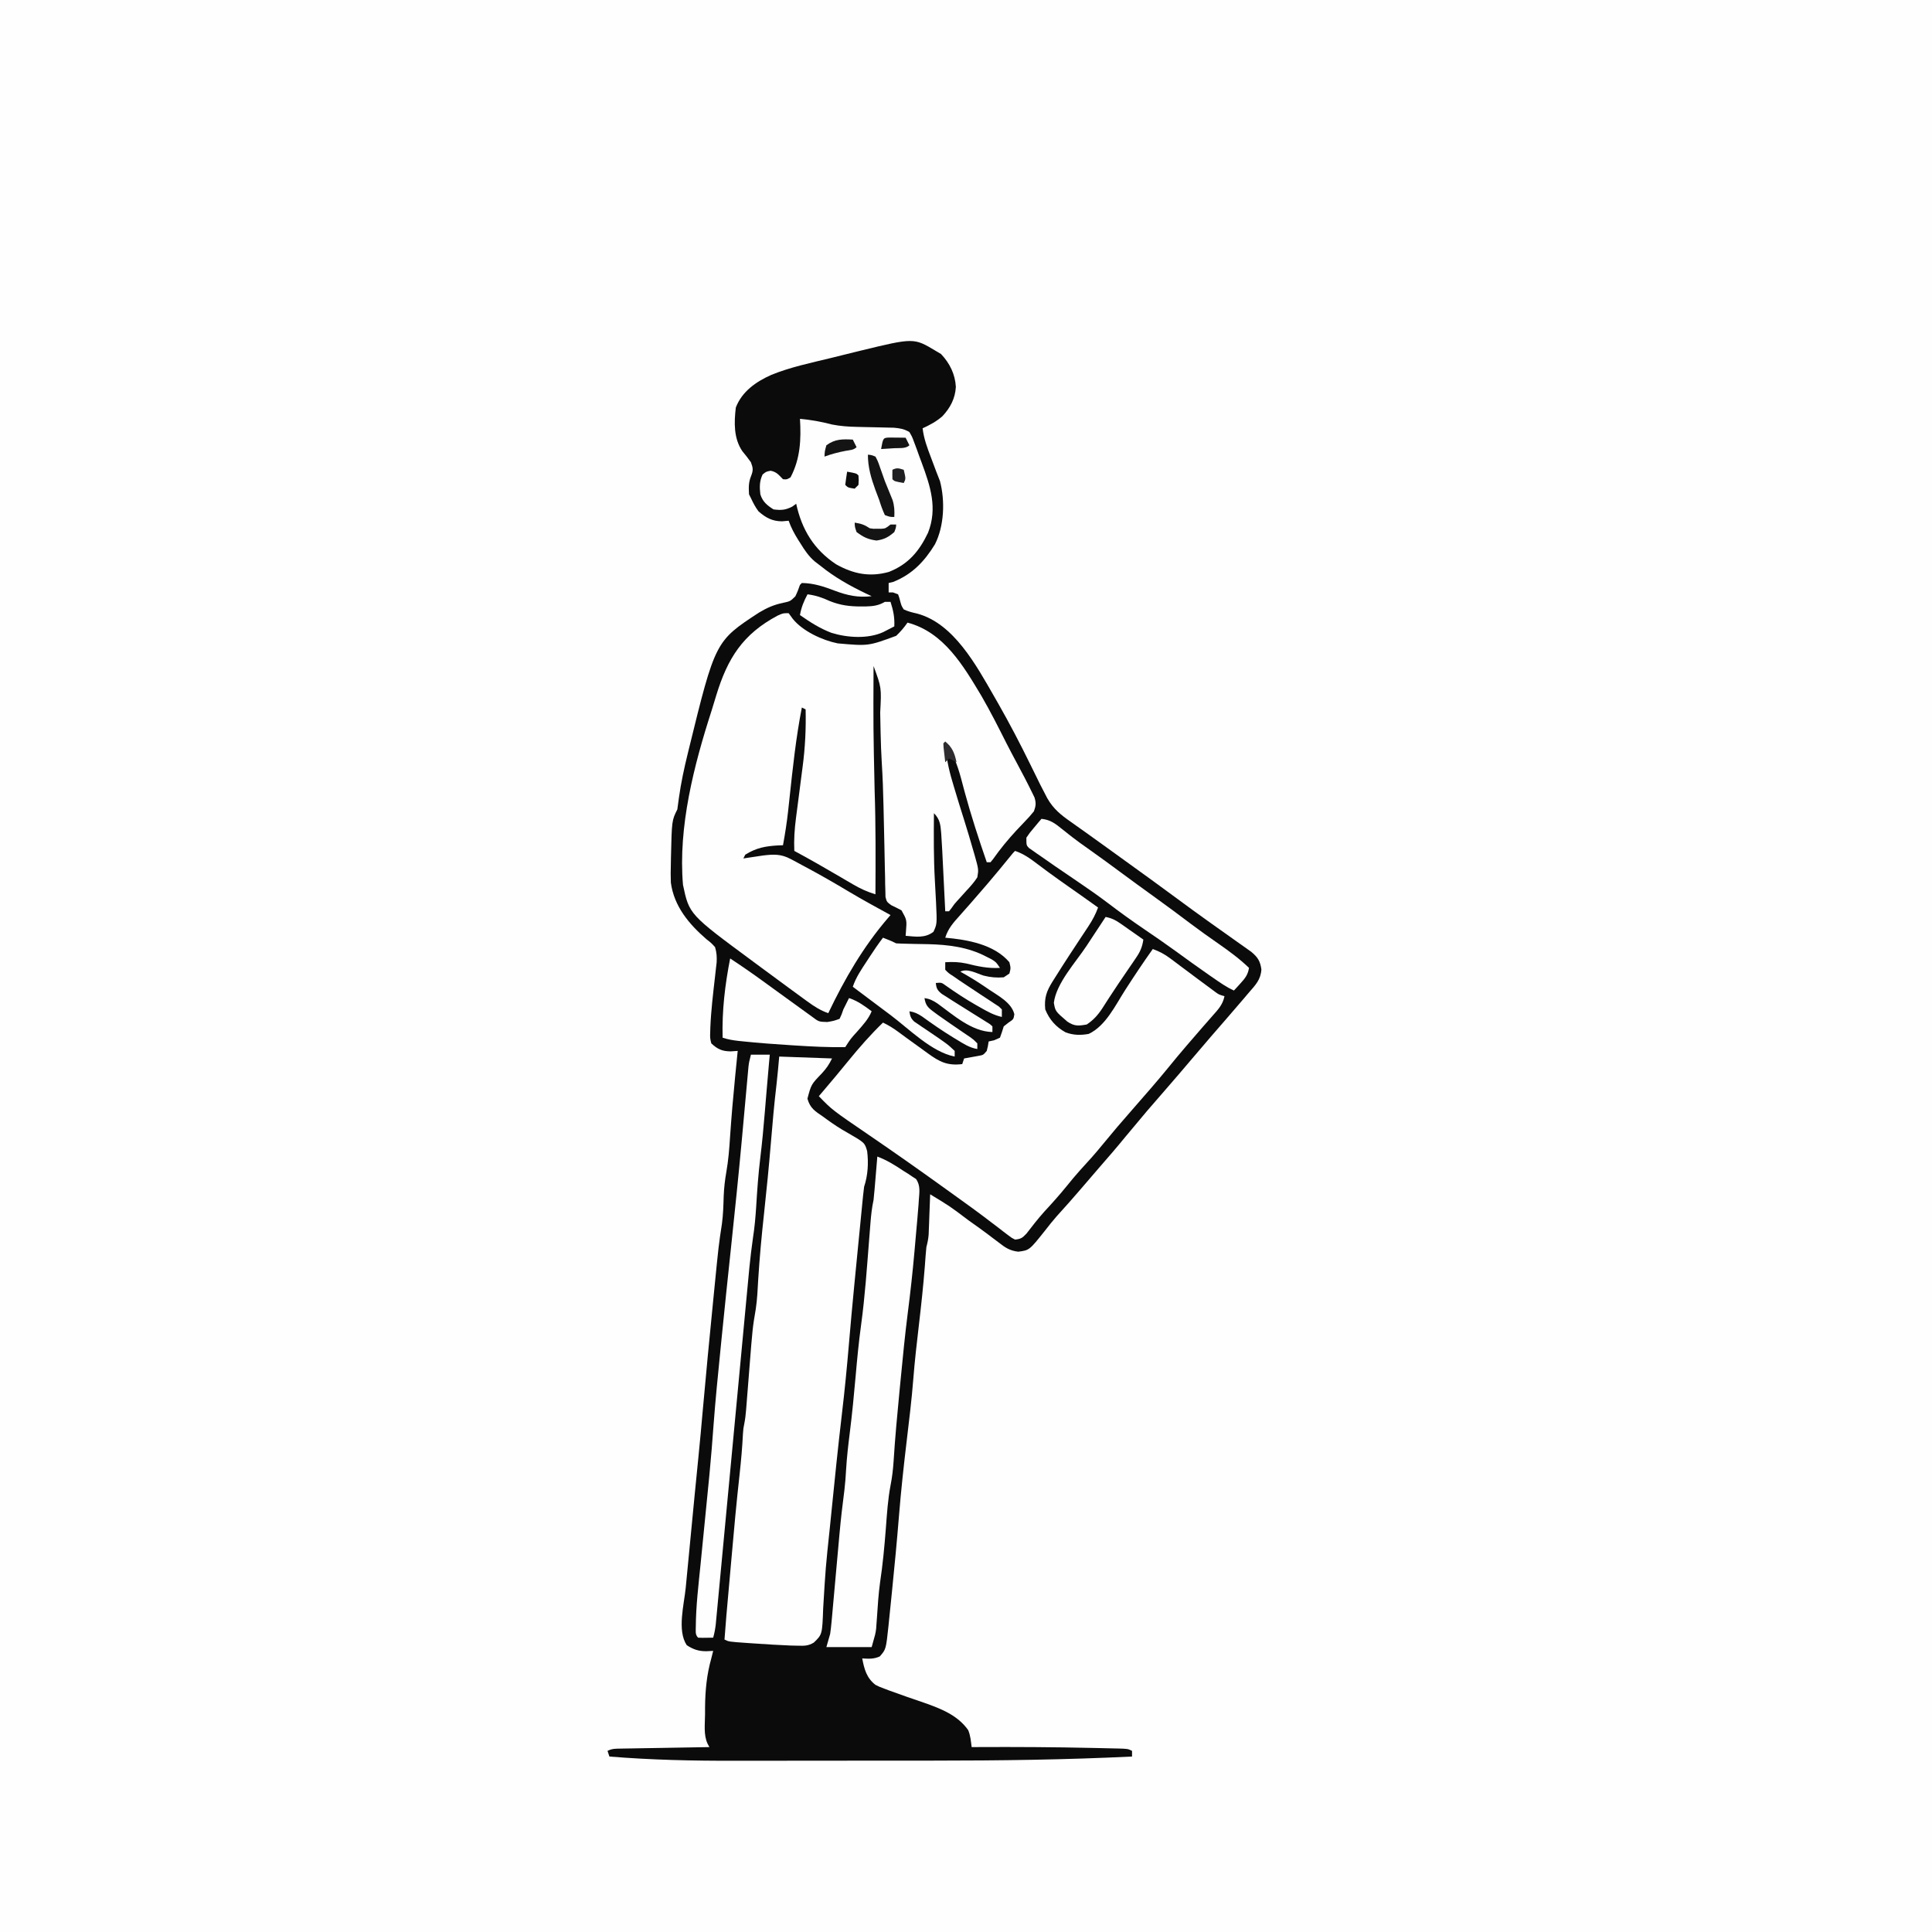
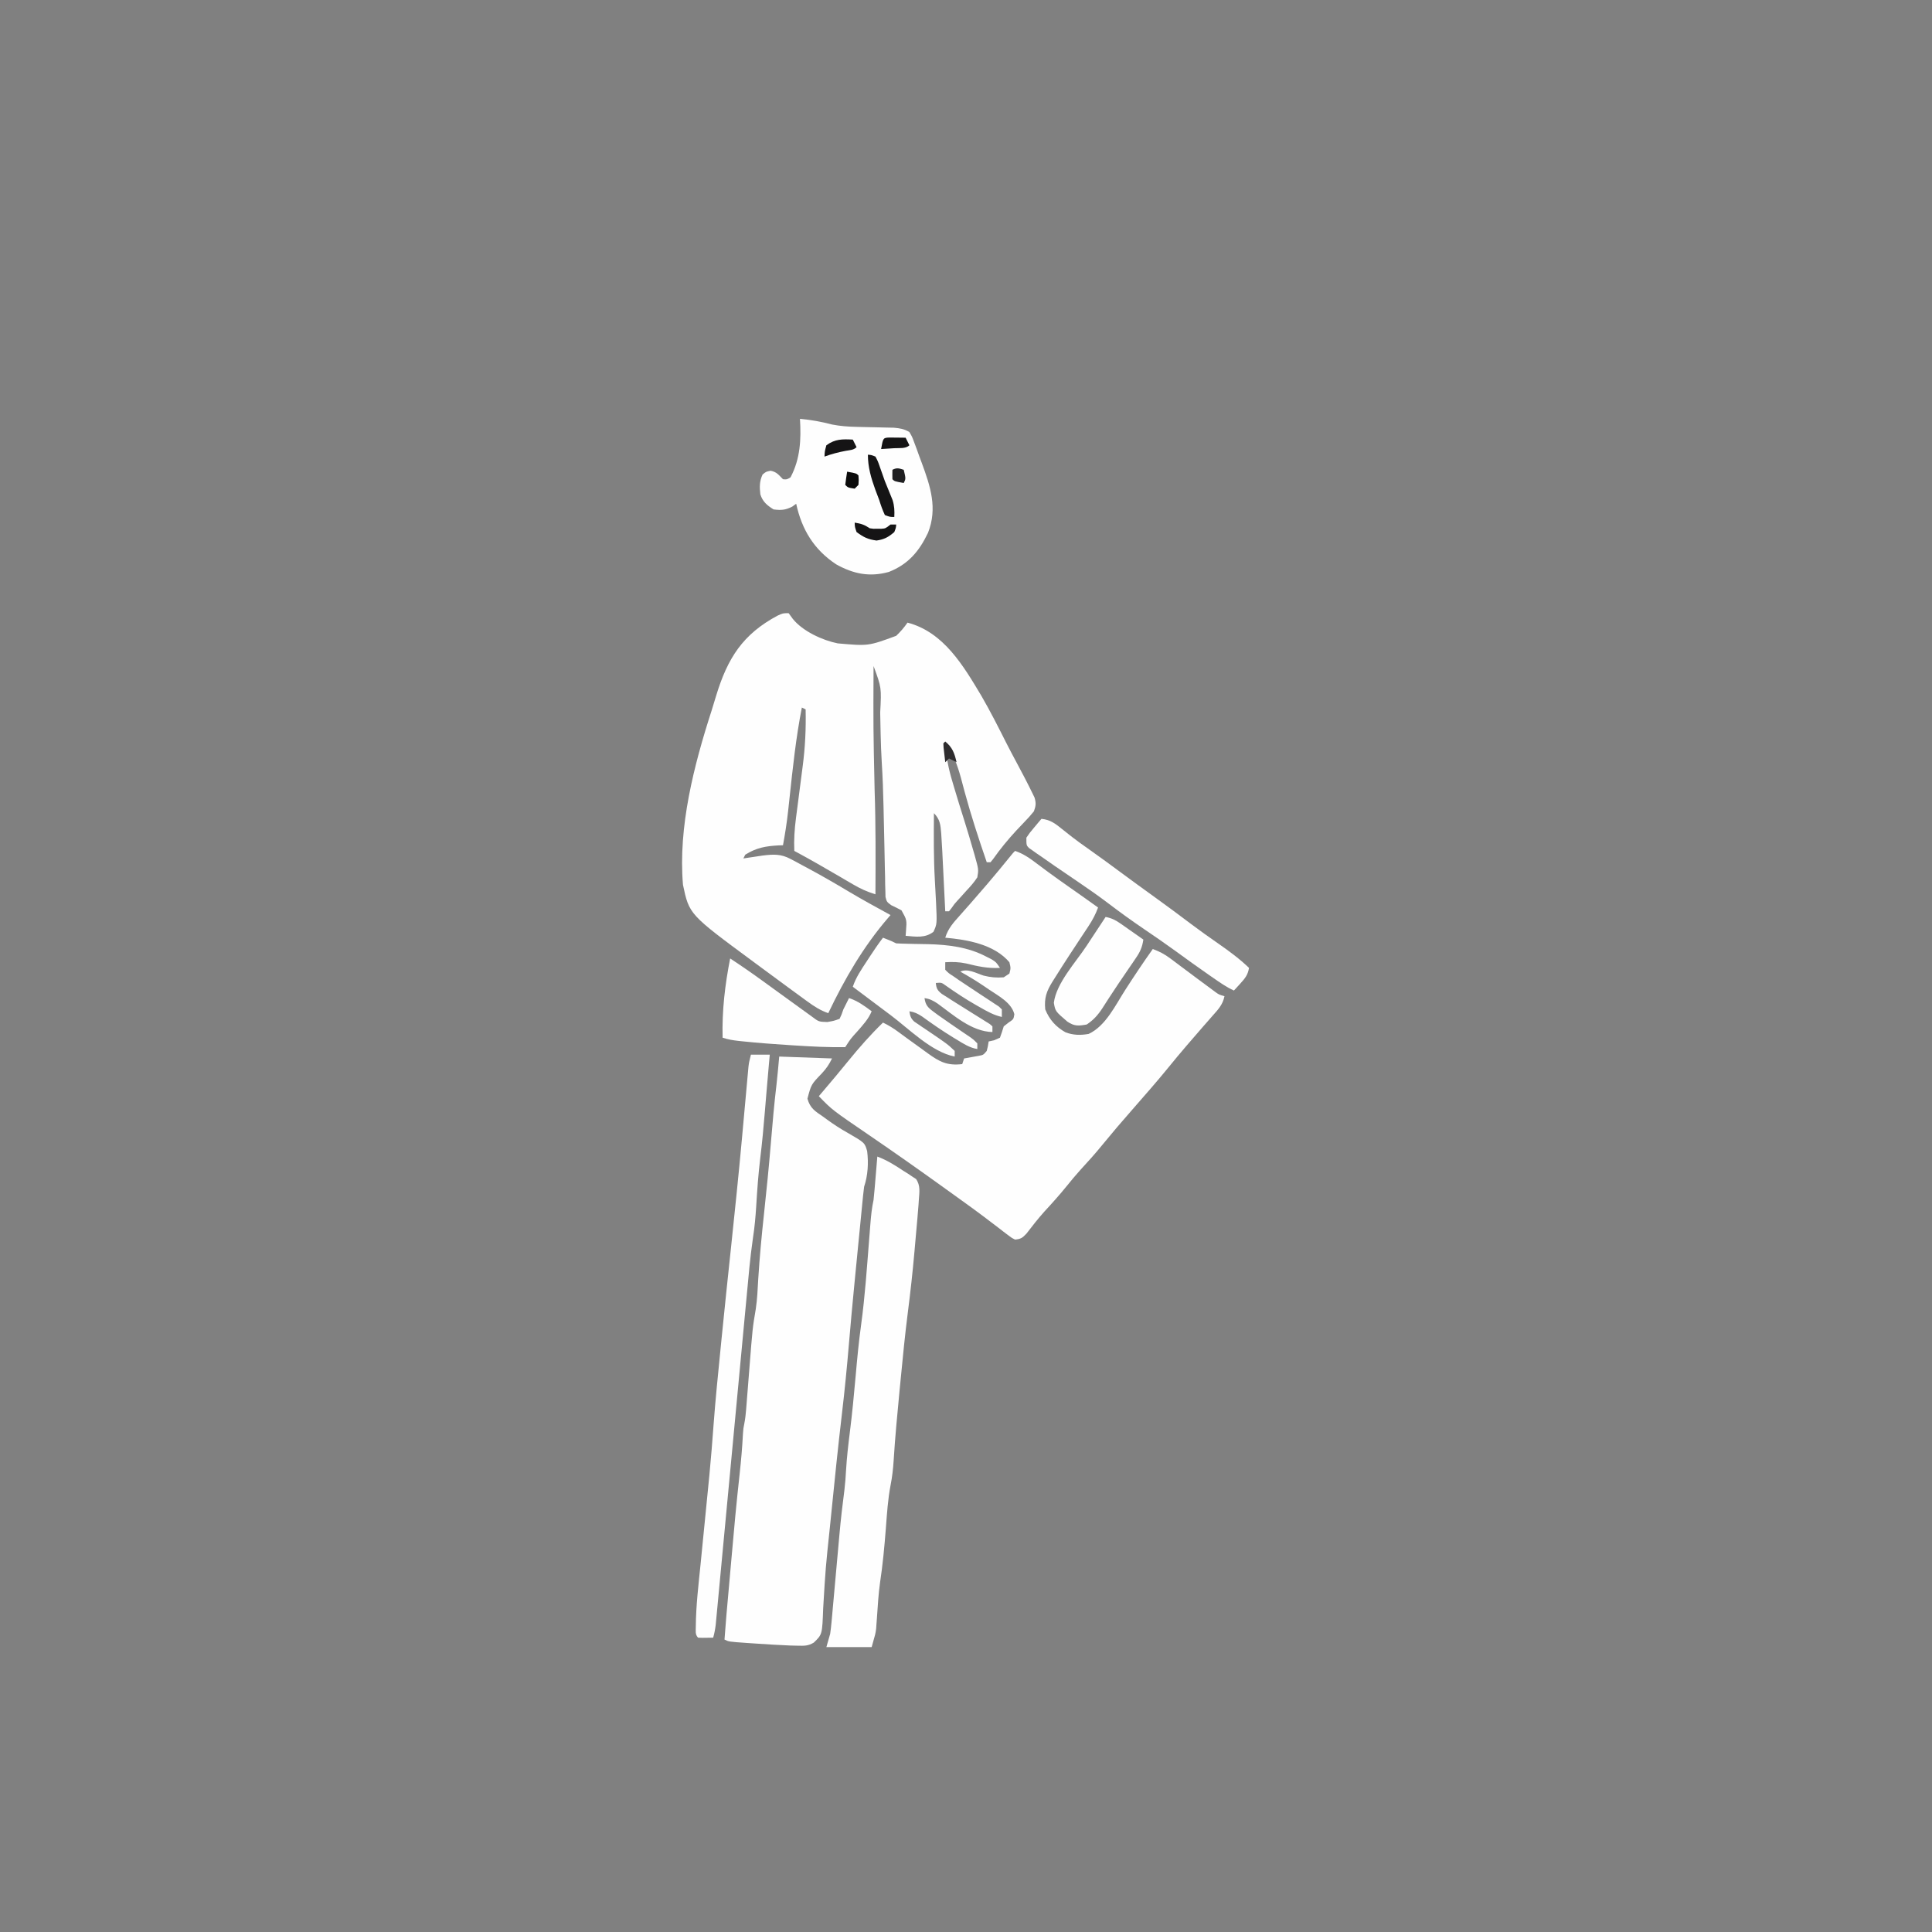
<svg xmlns="http://www.w3.org/2000/svg" version="1.1" width="1024" height="1024">
  <rect width="100%" height="100%" fill="#808080" stroke="none" />
-   <path d="M0 0 C337.92 0 675.84 0 1024 0 C1024 337.92 1024 675.84 1024 1024 C686.08 1024 348.16 1024 0 1024 C0 686.08 0 348.16 0 0 Z " fill="#FEFEFE" transform="translate(0,0)" />
-   <path d="M0 0 C1.361 0.804 1.361 0.804 2.75 1.625 C7.368 6.499 10.256 12.308 10.625 19.062 C10.278 25.193 7.694 30.103 3.543 34.566 C0.367 37.374 -3.158 39.262 -7 41 C-6.347 46.514 -4.528 51.351 -2.562 56.5 C-1.638 58.952 -0.716 61.404 0.197 63.86 C0.838 65.57 1.512 67.267 2.195 68.961 C4.969 79.436 4.457 92.839 -0.461 102.496 C-6.055 111.596 -12.5 118.422 -22.625 122.438 C-23.409 122.623 -24.192 122.809 -25 123 C-25 124.65 -25 126.3 -25 128 C-24.237 128 -23.474 128 -22.688 128 C-21.801 128.33 -20.914 128.66 -20 129 C-19.352 130.742 -19.352 130.742 -18.812 132.875 C-18.199 135.099 -18.199 135.099 -17 137 C-14.62 138.14 -12.314 138.654 -9.746 139.254 C9.594 144.508 21.496 166.756 30.839 182.971 C31.222 183.641 31.605 184.31 32 185 C32.408 185.712 32.815 186.424 33.235 187.158 C39.181 197.602 44.715 208.208 50 219 C51.391 221.836 52.787 224.669 54.188 227.5 C54.496 228.134 54.805 228.769 55.124 229.422 C56.052 231.299 57.015 233.152 58 235 C58.345 235.664 58.689 236.327 59.045 237.011 C62.262 242.715 66.355 245.994 71.688 249.688 C72.524 250.285 73.361 250.882 74.222 251.498 C75.958 252.736 77.698 253.969 79.442 255.196 C82.598 257.422 85.724 259.687 88.849 261.956 C92.558 264.648 96.28 267.323 100 270 C109.285 276.682 118.549 283.389 127.75 290.188 C133.16 294.185 138.582 298.162 144.062 302.062 C144.603 302.448 145.143 302.833 145.699 303.23 C148.229 305.032 150.761 306.831 153.298 308.624 C155.765 310.368 158.227 312.121 160.688 313.875 C161.467 314.423 162.246 314.971 163.049 315.535 C163.779 316.057 164.509 316.579 165.262 317.117 C166.236 317.807 166.236 317.807 167.229 318.511 C170.628 321.369 171.897 323.311 172.562 327.75 C172.296 333.138 169.447 336.074 166 340 C165.127 341.029 164.256 342.059 163.387 343.09 C160.286 346.751 157.146 350.377 154 354 C153.459 354.624 152.917 355.248 152.359 355.891 C151.818 356.515 151.277 357.138 150.719 357.781 C149.907 358.717 149.907 358.717 149.078 359.672 C147.981 360.936 146.884 362.2 145.787 363.463 C142.328 367.451 138.901 371.463 135.5 375.5 C131.558 380.178 127.574 384.819 123.562 389.438 C111.911 402.809 111.911 402.809 100.562 416.438 C95.946 422.12 91.148 427.636 86.34 433.156 C83.119 436.855 79.933 440.582 76.75 444.312 C72.611 449.162 68.38 453.912 64.086 458.625 C61.914 461.097 59.893 463.652 57.875 466.25 C49.574 476.671 49.574 476.671 43.695 477.422 C39.297 476.92 36.809 475.288 33.438 472.625 C32.209 471.701 30.979 470.778 29.75 469.855 C29.129 469.38 28.507 468.905 27.867 468.416 C24.936 466.193 21.937 464.067 18.938 461.938 C18.367 461.53 17.796 461.122 17.208 460.702 C7.422 453.314 7.422 453.314 -3 447 C-3.038 448.059 -3.038 448.059 -3.076 449.14 C-3.192 452.343 -3.315 455.547 -3.438 458.75 C-3.477 459.861 -3.516 460.972 -3.557 462.117 C-3.619 463.722 -3.619 463.722 -3.684 465.359 C-3.739 466.836 -3.739 466.836 -3.795 468.343 C-3.977 470.705 -4.401 472.72 -5 475 C-5.163 476.467 -5.292 477.938 -5.395 479.41 C-5.461 480.3 -5.527 481.189 -5.596 482.106 C-5.667 483.081 -5.739 484.057 -5.812 485.062 C-6.632 495.595 -7.766 506.073 -9 516.562 C-10.112 526.033 -11.194 535.492 -11.938 545 C-12.801 555.953 -14.135 566.843 -15.438 577.75 C-17.003 590.883 -18.439 604.004 -19.5 617.188 C-20.587 630.637 -21.852 644.064 -23.229 657.487 C-23.449 659.645 -23.668 661.804 -23.884 663.962 C-24.188 666.991 -24.501 670.019 -24.816 673.047 C-24.906 673.95 -24.995 674.852 -25.088 675.782 C-26.407 688.171 -26.407 688.171 -29.688 691.938 C-32.859 693.395 -35.557 693.199 -39 693 C-37.929 698.646 -36.72 703.31 -32 707 C-29.932 708.038 -29.932 708.038 -27.594 708.898 C-26.706 709.24 -25.817 709.582 -24.902 709.934 C-18.727 712.203 -12.508 714.354 -6.277 716.469 C2.605 719.586 11.572 723.061 17.16 730.996 C18.38 733.906 18.587 736.886 19 740 C19.987 739.995 20.973 739.99 21.99 739.984 C42.29 739.887 62.578 739.984 82.875 740.438 C83.824 740.457 84.773 740.477 85.751 740.497 C88.436 740.554 91.12 740.617 93.805 740.684 C95.01 740.709 95.01 740.709 96.239 740.734 C101.769 740.885 101.769 740.885 104 742 C104 742.99 104 743.98 104 745 C68.827 746.711 33.625 747.162 -1.585 747.167 C-4.447 747.168 -7.309 747.17 -10.171 747.173 C-20.237 747.182 -30.303 747.186 -40.37 747.185 C-49.629 747.185 -58.888 747.195 -68.148 747.211 C-76.22 747.224 -84.293 747.229 -92.365 747.229 C-97.134 747.229 -101.902 747.231 -106.671 747.242 C-128.867 747.289 -150.871 746.813 -173 745 C-173.495 743.515 -173.495 743.515 -174 742 C-171.513 740.757 -169.782 740.842 -167 740.795 C-165.959 740.775 -164.918 740.755 -163.845 740.734 C-162.718 740.718 -161.591 740.701 -160.43 740.684 C-159.278 740.663 -158.127 740.642 -156.941 740.621 C-153.252 740.555 -149.564 740.496 -145.875 740.438 C-143.379 740.394 -140.883 740.351 -138.387 740.307 C-132.258 740.199 -126.129 740.098 -120 740 C-120.324 739.397 -120.649 738.795 -120.983 738.174 C-123.168 733.503 -122.334 727.751 -122.312 722.688 C-122.31 721.426 -122.308 720.165 -122.306 718.865 C-122.21 709.873 -121.429 701.659 -119 693 C-118.665 691.667 -118.33 690.334 -118 689 C-119.794 689.093 -119.794 689.093 -121.625 689.188 C-125.757 689.188 -128.478 688.264 -132 686 C-137.205 678.192 -133.431 664.537 -132.539 655.441 C-132.386 653.846 -132.234 652.251 -132.083 650.655 C-131.684 646.472 -131.278 642.289 -130.872 638.107 C-130.465 633.913 -130.065 629.719 -129.664 625.525 C-128.43 612.638 -127.185 599.752 -125.883 586.871 C-125.015 578.29 -124.244 569.702 -123.482 561.112 C-121.791 542.104 -119.962 523.11 -118.073 504.12 C-117.877 502.143 -117.682 500.166 -117.487 498.188 C-115.099 474.001 -115.099 474.001 -113.375 462.731 C-112.708 457.876 -112.578 453.018 -112.434 448.125 C-112.261 443.729 -111.794 439.519 -111.027 435.184 C-109.945 429.027 -109.454 422.921 -109.062 416.688 C-108.338 406.043 -107.422 395.429 -106.375 384.812 C-106.307 384.118 -106.238 383.423 -106.168 382.707 C-105.783 378.804 -105.393 374.902 -105 371 C-106.196 371.082 -107.392 371.165 -108.625 371.25 C-113.115 371.231 -115.673 370.148 -119 367 C-119.691 364.164 -119.691 364.164 -119.562 360.625 C-119.544 359.965 -119.525 359.305 -119.506 358.626 C-119.13 349.497 -118.021 340.373 -116.981 331.297 C-116.841 330.04 -116.702 328.783 -116.559 327.488 C-116.428 326.359 -116.297 325.231 -116.162 324.068 C-116.005 321.104 -116.158 318.838 -117 316 C-119.007 313.802 -119.007 313.802 -121.562 311.812 C-130.836 303.784 -138.73 294.389 -140.43 281.818 C-140.561 278.572 -140.54 275.372 -140.438 272.125 C-140.419 270.993 -140.401 269.86 -140.383 268.693 C-139.929 248.858 -139.929 248.858 -137 243 C-136.689 240.952 -136.414 238.899 -136.156 236.844 C-135.063 228.949 -133.393 221.238 -131.5 213.5 C-131.329 212.797 -131.158 212.095 -130.982 211.371 C-116.869 153.809 -116.869 153.809 -93.625 138.625 C-89.401 136.1 -85.744 134.514 -80.938 133.5 C-77.155 132.698 -77.155 132.698 -74.465 130.086 C-73.477 128.082 -72.711 126.115 -72 124 C-71.67 123.67 -71.34 123.34 -71 123 C-64.644 123.113 -59.494 124.834 -53.625 127.062 C-46.937 129.59 -41.22 130.842 -34 130 C-35.541 129.273 -35.541 129.273 -37.113 128.531 C-45.706 124.403 -53.539 120.01 -61 114 C-61.993 113.241 -62.985 112.481 -64.008 111.699 C-67.332 108.911 -69.497 105.674 -71.75 102 C-72.135 101.397 -72.521 100.793 -72.918 100.172 C-74.983 96.885 -76.697 93.658 -78 90 C-79.155 90.103 -80.31 90.206 -81.5 90.312 C-86.655 90.294 -90.189 88.397 -94 85 C-95.696 82.722 -96.776 80.595 -98 78 C-98.33 77.34 -98.66 76.68 -99 76 C-99.202 72.428 -99.289 69.715 -97.938 66.375 C-96.709 63.264 -96.829 62.148 -98 59 C-99.436 56.982 -100.939 55.06 -102.527 53.16 C-107.188 46.324 -106.937 37.93 -106 30 C-102.732 21.493 -95.297 16.304 -87.234 12.715 C-77.152 8.597 -66.432 6.38 -55.875 3.812 C-53.702 3.275 -51.528 2.737 -49.355 2.197 C-47.255 1.679 -45.155 1.161 -43.055 0.645 C-42.094 0.408 -41.133 0.172 -40.144 -0.072 C-11.647 -6.998 -11.647 -6.998 0 0 Z " fill="#0B0B0B" transform="translate(496,186)" />
  <path d="M0 0 C0.722 0.99 1.444 1.98 2.188 3 C7.427 9.533 17.831 14.355 26 16 C42.229 17.434 42.229 17.434 57 12 C59.279 9.832 61.213 7.586 63 5 C82.251 10.08 92.57 27.806 102.211 43.909 C106.979 52.148 111.257 60.648 115.545 69.144 C117.271 72.531 119.053 75.885 120.851 79.234 C123.693 84.529 126.501 89.844 129.125 95.25 C129.519 96.06 129.914 96.869 130.32 97.703 C131.198 100.668 131.06 102.086 130 105 C128.384 107.014 126.802 108.798 125 110.625 C123.998 111.677 122.998 112.732 122 113.789 C121.497 114.32 120.995 114.852 120.477 115.399 C116.148 120.092 112.044 125.091 108.375 130.312 C107.921 130.869 107.467 131.426 107 132 C106.34 132 105.68 132 105 132 C100.754 119.694 96.731 107.377 93.312 94.812 C89.981 82.112 89.981 82.112 85 70 C84.34 69.67 83.68 69.34 83 69 C83.467 76.014 84.721 82.405 86.75 89.125 C87.018 90.038 87.286 90.951 87.562 91.892 C89.36 97.98 91.251 104.037 93.164 110.09 C94.786 115.248 96.328 120.426 97.812 125.625 C98.032 126.372 98.251 127.118 98.477 127.887 C100.713 135.836 100.713 135.836 100 140 C98.331 142.63 96.307 144.851 94.188 147.125 C93.097 148.335 92.007 149.546 90.918 150.758 C90.405 151.318 89.893 151.877 89.365 152.454 C87.871 154.097 87.871 154.097 86.238 156.43 C85.83 156.948 85.421 157.466 85 158 C84.34 158 83.68 158 83 158 C82.945 156.866 82.889 155.731 82.832 154.563 C82.624 150.319 82.413 146.075 82.2 141.832 C82.109 140.002 82.019 138.172 81.93 136.342 C81.801 133.698 81.668 131.054 81.535 128.41 C81.497 127.604 81.458 126.797 81.418 125.966 C81.299 123.642 81.157 121.322 81 119 C80.925 117.789 80.925 117.789 80.849 116.553 C80.495 112.213 80.225 109.225 77 106 C76.904 117.908 76.824 129.795 77.5 141.688 C77.669 144.792 77.836 147.896 78 151 C78.037 151.698 78.074 152.396 78.112 153.115 C78.659 164.731 78.659 164.731 76.75 168.875 C72.291 172.321 67.427 171.461 62 171 C62.058 170.252 62.116 169.505 62.176 168.734 C62.671 162.602 62.671 162.602 59.812 157.5 C58.021 156.545 56.208 155.628 54.37 154.765 C52 153 52 153 51.33 150.407 C51.308 149.366 51.287 148.326 51.265 147.254 C51.21 145.479 51.21 145.479 51.154 143.669 C51.139 142.385 51.125 141.1 51.109 139.777 C51.076 138.435 51.041 137.092 51.003 135.749 C50.91 132.201 50.846 128.652 50.788 125.102 C50.726 121.559 50.64 118.017 50.555 114.475 C50.456 110.36 50.359 106.245 50.273 102.129 C50.107 94.422 49.834 86.74 49.349 79.046 C49.036 73.999 48.864 68.958 48.754 63.902 C48.737 63.16 48.72 62.417 48.703 61.652 C48.637 58.649 48.575 55.647 48.523 52.644 C49.224 39.462 49.224 39.462 45 28 C44.857 60.972 44.857 60.972 45.571 93.934 C46.2 112.286 46.093 130.64 46 149 C41.677 147.693 38.005 146.018 34.113 143.734 C33.009 143.091 31.905 142.448 30.768 141.785 C29.616 141.107 28.464 140.429 27.312 139.75 C19.271 135.043 11.211 130.406 3 126 C2.746 120.131 3.116 114.481 3.875 108.656 C4.009 107.615 4.009 107.615 4.145 106.554 C4.427 104.369 4.713 102.184 5 100 C5.628 95.192 6.251 90.383 6.86 85.573 C7.037 84.19 7.217 82.809 7.401 81.427 C8.754 71.228 9.232 61.287 9 51 C8.01 50.505 8.01 50.505 7 50 C3.864 65.969 2.17 82.076 0.438 98.246 C0.271 99.789 0.105 101.332 -0.062 102.875 C-0.178 103.946 -0.178 103.946 -0.297 105.038 C-0.968 111.067 -1.901 117.035 -3 123 C-3.773 123.026 -4.547 123.052 -5.344 123.078 C-12.248 123.454 -17.105 124.329 -23 128 C-23.33 128.66 -23.66 129.32 -24 130 C-22.588 129.783 -22.588 129.783 -21.148 129.562 C-19.903 129.377 -18.658 129.191 -17.375 129 C-16.145 128.814 -14.915 128.629 -13.648 128.438 C-8.003 127.76 -4.072 127.56 1.02 130.273 C1.951 130.763 2.882 131.253 3.841 131.758 C5.312 132.559 5.312 132.559 6.812 133.375 C8.346 134.193 8.346 134.193 9.911 135.027 C17.328 139.012 24.607 143.203 31.828 147.531 C39.109 151.878 46.57 155.916 54 160 C53.615 160.444 53.231 160.889 52.835 161.347 C39.581 176.725 29.733 193.729 21 212 C16.797 210.542 13.43 208.364 9.875 205.75 C9.28 205.319 8.686 204.888 8.073 204.444 C6.044 202.969 4.021 201.485 2 200 C1.237 199.441 0.474 198.882 -0.312 198.306 C-5.165 194.75 -10.007 191.181 -14.841 187.6 C-16.173 186.613 -17.505 185.627 -18.839 184.643 C-52.694 159.647 -52.694 159.647 -56 144 C-58.64 113.262 -50.175 80.502 -40.784 51.461 C-39.951 48.848 -39.166 46.222 -38.383 43.594 C-32.369 23.9 -24.339 11.144 -5.855 1.285 C-3 0 -3 0 0 0 Z " fill="#FEFEFE" transform="translate(418,325)" />
  <path d="M0 0 C4.513 1.51 8.001 4.029 11.75 6.875 C13.077 7.866 14.405 8.856 15.734 9.844 C16.427 10.359 17.12 10.875 17.834 11.406 C21.518 14.117 25.258 16.746 29 19.375 C29.693 19.862 30.386 20.349 31.101 20.851 C32.424 21.781 33.747 22.71 35.07 23.64 C38.057 25.745 41.029 27.872 44 30 C42.66 33.648 41.021 36.722 38.875 39.957 C38.255 40.898 37.635 41.838 36.997 42.808 C36.338 43.799 35.679 44.791 35 45.812 C33.642 47.876 32.285 49.939 30.93 52.004 C30.263 53.019 29.596 54.033 28.909 55.079 C26.274 59.111 23.684 63.17 21.125 67.25 C20.715 67.898 20.305 68.546 19.883 69.214 C16.687 74.331 15.402 77.917 16 84 C18.205 89.43 21.646 93.304 26.754 96.152 C30.871 97.706 34.695 97.761 39 97 C48.05 92.823 53.248 81.691 58.438 73.625 C63.151 66.311 67.956 59.091 73 52 C76.496 53.274 79.285 54.746 82.258 56.977 C83.043 57.562 83.829 58.147 84.639 58.749 C85.459 59.368 86.28 59.987 87.125 60.625 C88.825 61.892 90.526 63.159 92.227 64.426 C93.818 65.617 95.409 66.809 97 68 C99.162 69.611 101.329 71.214 103.5 72.812 C104.315 73.417 105.129 74.022 105.969 74.645 C108.052 76.164 108.052 76.164 111 77 C110.128 81.445 107.633 84.074 104.688 87.375 C103.591 88.629 102.495 89.883 101.398 91.137 C100.835 91.777 100.271 92.416 99.69 93.076 C97.04 96.092 94.425 99.139 91.812 102.188 C91.31 102.773 90.807 103.358 90.29 103.961 C87.331 107.414 84.426 110.905 81.562 114.438 C75.33 122.107 68.788 129.511 62.293 136.957 C54.186 146.255 54.186 146.255 46.312 155.75 C42.536 160.418 38.534 164.833 34.469 169.25 C32.056 171.937 29.767 174.69 27.5 177.5 C23.672 182.245 19.631 186.737 15.492 191.211 C12.144 194.958 9.067 198.898 6.008 202.883 C3.837 205.172 3.071 205.694 0 206 C-1.913 205.035 -1.913 205.035 -3.914 203.492 C-4.666 202.924 -5.418 202.356 -6.193 201.771 C-6.995 201.145 -7.798 200.519 -8.625 199.875 C-10.339 198.575 -12.054 197.275 -13.77 195.977 C-14.64 195.312 -15.511 194.647 -16.409 193.962 C-20.33 190.993 -24.317 188.119 -28.312 185.25 C-29.062 184.71 -29.811 184.171 -30.583 183.615 C-32.721 182.075 -34.86 180.537 -37 179 C-37.901 178.352 -37.901 178.352 -38.821 177.69 C-51.604 168.497 -64.486 159.435 -77.491 150.559 C-97.001 137.239 -97.001 137.239 -104 130 C-102.966 128.784 -102.966 128.784 -101.91 127.543 C-97.349 122.171 -92.809 116.79 -88.375 111.312 C-82.603 104.226 -76.571 97.359 -70 91 C-67.12 92.356 -64.618 93.904 -62.059 95.793 C-60.944 96.611 -60.944 96.611 -59.806 97.445 C-59.025 98.02 -58.243 98.595 -57.438 99.188 C-55.022 100.937 -52.603 102.681 -50.184 104.425 C-48.863 105.377 -47.545 106.333 -46.23 107.294 C-39.913 111.88 -35.871 113.903 -28 113 C-27.505 111.515 -27.505 111.515 -27 110 C-26.301 109.879 -25.603 109.758 -24.883 109.633 C-23.973 109.465 -23.063 109.298 -22.125 109.125 C-21.22 108.963 -20.315 108.8 -19.383 108.633 C-16.835 108.17 -16.835 108.17 -15 106 C-14.352 103.429 -14.352 103.429 -14 101 C-13.051 100.794 -12.102 100.587 -11.125 100.375 C-9.578 99.694 -9.578 99.694 -8 99 C-7.269 97.023 -6.606 95.019 -6 93 C-5.134 92.319 -4.268 91.639 -3.375 90.938 C-0.802 89.23 -0.802 89.23 -0.375 86.562 C-1.875 80.411 -8.883 76.801 -13.875 73.438 C-14.557 72.969 -15.239 72.5 -15.941 72.018 C-20.188 69.126 -24.508 66.492 -29 64 C-25.209 62.104 -20.539 64.866 -16.676 66.09 C-12.918 67.02 -9.854 67.303 -6 67 C-5.01 66.34 -4.02 65.68 -3 65 C-2.249 62.129 -2.249 62.129 -3 59 C-11.048 49.532 -25.262 47.035 -37 46 C-35.477 41.027 -32.529 37.849 -29.125 34.062 C-27.945 32.726 -26.765 31.388 -25.586 30.051 C-24.987 29.376 -24.389 28.701 -23.772 28.006 C-21.069 24.946 -18.406 21.851 -15.75 18.75 C-15.015 17.893 -15.015 17.893 -14.265 17.019 C-10.32 12.407 -6.465 7.727 -2.645 3.012 C-1 1 -1 1 0 0 Z " fill="#FEFEFE" transform="translate(538,451)" />
  <path d="M0 0 C13.86 0.495 13.86 0.495 28 1 C26.33 4.341 25.075 6.211 22.625 8.875 C16.963 14.751 16.963 14.751 14.957 22.32 C16.394 27.391 18.955 28.934 23.188 31.812 C23.898 32.332 24.609 32.851 25.342 33.386 C28.852 35.928 32.384 38.264 36.176 40.363 C45.329 45.643 45.329 45.643 46.609 50.139 C47.386 56.444 47.013 62.962 45 69 C44.786 70.528 44.61 72.062 44.459 73.597 C44.366 74.53 44.272 75.463 44.176 76.425 C44.078 77.437 43.98 78.449 43.879 79.492 C43.774 80.548 43.669 81.604 43.561 82.691 C43.225 86.086 42.894 89.48 42.562 92.875 C42.343 95.092 42.124 97.31 41.904 99.527 C41.263 106.018 40.629 112.509 40 119 C39.859 120.452 39.859 120.452 39.715 121.934 C38.74 132 37.81 142.068 36.962 152.146 C35.913 164.539 34.717 176.897 33.25 189.25 C31.145 207.024 29.344 224.829 27.551 242.636 C27.315 244.974 27.077 247.312 26.839 249.649 C24.584 270.99 24.584 270.99 23.302 292.406 C22.805 306.292 22.805 306.292 18.33 310.612 C15.275 312.432 13.246 312.33 9.703 312.246 C7.838 312.205 7.838 312.205 5.936 312.164 C-0.469 311.897 -6.857 311.525 -13.25 311.062 C-14.553 310.975 -15.856 310.888 -17.199 310.799 C-26.743 310.128 -26.743 310.128 -29 309 C-28.391 300.504 -27.652 292.024 -26.869 283.543 C-26.332 277.698 -25.811 271.852 -25.309 266.004 C-24.023 251.093 -22.639 236.209 -20.989 221.333 C-20.201 214.154 -19.572 206.998 -19.211 199.785 C-19 197 -19 197 -18.515 194.624 C-18.028 192.143 -17.748 189.751 -17.551 187.232 C-17.477 186.314 -17.404 185.395 -17.328 184.449 C-17.252 183.465 -17.176 182.482 -17.098 181.469 C-16.928 179.357 -16.758 177.245 -16.588 175.133 C-16.325 171.827 -16.064 168.52 -15.805 165.214 C-14.122 143.842 -14.122 143.842 -12.427 133.83 C-11.639 128.603 -11.421 123.336 -11.125 118.062 C-10.401 106.46 -9.324 94.93 -8.062 83.375 C-6.677 70.677 -5.429 57.98 -4.375 45.25 C-3.532 35.076 -2.644 24.919 -1.43 14.781 C-0.871 9.863 -0.448 4.93 0 0 Z " fill="#FEFEFE" transform="translate(413,560)" />
  <path d="M0 0 C5.085 1.917 9.315 4.55 13.812 7.562 C14.601 8.05 15.389 8.538 16.201 9.041 C16.946 9.544 17.69 10.048 18.457 10.566 C19.478 11.231 19.478 11.231 20.519 11.908 C22.956 15.35 22.281 18.918 22 23 C21.951 23.783 21.902 24.566 21.851 25.373 C21.673 27.878 21.457 30.378 21.23 32.879 C21.149 33.808 21.067 34.737 20.983 35.695 C20.809 37.659 20.633 39.623 20.456 41.587 C20.193 44.502 19.939 47.418 19.686 50.334 C18.723 61.215 17.533 72.044 16.137 82.878 C14.672 94.354 13.548 105.86 12.438 117.375 C12.218 119.626 11.998 121.876 11.778 124.127 C10.575 136.533 9.41 148.939 8.633 161.38 C8.347 165.691 7.884 169.835 7.043 174.074 C5.565 181.749 5.1 189.532 4.5 197.312 C3.76 206.842 2.886 216.267 1.455 225.724 C0.588 231.967 0.217 238.252 -0.211 244.537 C-0.286 245.534 -0.36 246.531 -0.438 247.559 C-0.528 248.878 -0.528 248.878 -0.621 250.224 C-1 253 -1 253 -3 260 C-10.92 260 -18.84 260 -27 260 C-26.34 257.69 -25.68 255.38 -25 253 C-24.694 250.869 -24.446 248.729 -24.254 246.584 C-24.14 245.355 -24.027 244.126 -23.91 242.86 C-23.795 241.546 -23.681 240.232 -23.562 238.879 C-23.436 237.492 -23.309 236.106 -23.182 234.719 C-22.848 231.075 -22.522 227.429 -22.198 223.784 C-21.681 217.984 -21.154 212.184 -20.625 206.385 C-20.444 204.387 -20.267 202.389 -20.09 200.391 C-19.373 192.446 -18.476 184.546 -17.43 176.639 C-17.013 173.111 -16.753 169.609 -16.562 166.062 C-16.176 159.542 -15.44 153.105 -14.625 146.625 C-13.365 136.578 -12.377 126.523 -11.5 116.438 C-10.7 107.242 -9.817 98.084 -8.562 88.938 C-6.546 74.12 -5.537 59.189 -4.358 44.287 C-4.275 43.253 -4.192 42.22 -4.107 41.155 C-3.951 39.194 -3.797 37.233 -3.647 35.272 C-3.314 31.102 -2.887 27.093 -2 23 C-1.796 21.163 -1.619 19.322 -1.465 17.48 C-1.378 16.459 -1.291 15.437 -1.201 14.385 C-1.114 13.33 -1.027 12.275 -0.938 11.188 C-0.847 10.113 -0.756 9.039 -0.662 7.932 C-0.439 5.288 -0.218 2.644 0 0 Z " fill="#FEFEFE" transform="translate(465,613)" />
  <path d="M0 0 C5.865 0.516 11.308 1.507 17 3 C21.357 3.851 25.537 4.157 29.973 4.246 C31.284 4.279 32.596 4.312 33.947 4.346 C36.01 4.393 38.072 4.438 40.135 4.477 C42.144 4.517 44.152 4.569 46.16 4.621 C47.949 4.659 47.949 4.659 49.774 4.697 C53.038 5.004 55.182 5.325 58 7 C59.454 9.503 59.454 9.503 60.605 12.637 C61.032 13.772 61.458 14.907 61.896 16.076 C62.323 17.268 62.749 18.46 63.188 19.688 C63.844 21.446 63.844 21.446 64.514 23.24 C69.114 35.679 73.014 47.339 67.875 60.375 C63.221 70.15 57.413 77.089 47.125 81.129 C36.926 83.972 28.315 82.201 19.199 77.117 C7.388 69.301 0.964 58.674 -2 45 C-2.681 45.495 -3.361 45.99 -4.062 46.5 C-7.724 48.37 -9.932 48.508 -14 48 C-17.409 45.879 -19.814 43.882 -21 40 C-21.447 36.137 -21.498 33.049 -19.812 29.5 C-18 28 -18 28 -15.562 27.5 C-12.298 28.137 -11.306 29.694 -9 32 C-6.959 32.183 -6.959 32.183 -5 31 C0.227 21.083 0.647 10.935 0 0 Z " fill="#FEFEFE" transform="translate(424,222)" />
  <path d="M0 0 C3.3 0 6.6 0 10 0 C9.865 1.462 9.729 2.924 9.59 4.43 C9.144 9.329 8.725 14.23 8.316 19.133 C8.192 20.615 8.068 22.096 7.943 23.578 C7.753 25.841 7.564 28.105 7.378 30.368 C6.706 38.508 5.959 46.623 4.965 54.73 C3.91 63.351 3.318 71.978 2.789 80.646 C2.43 86.124 1.964 91.52 1.11 96.944 C-0.429 107.516 -1.329 118.154 -2.32 128.789 C-2.542 131.143 -2.764 133.497 -2.987 135.851 C-3.458 140.85 -3.928 145.849 -4.396 150.849 C-5.128 158.665 -5.865 166.481 -6.603 174.297 C-7.596 184.824 -8.588 195.352 -9.578 205.88 C-13.139 243.75 -13.139 243.75 -14.848 261.786 C-15.362 267.213 -15.873 272.64 -16.382 278.068 C-16.693 281.382 -17.007 284.695 -17.321 288.008 C-17.464 289.522 -17.607 291.037 -17.748 292.551 C-17.938 294.593 -18.132 296.634 -18.327 298.676 C-18.433 299.809 -18.54 300.943 -18.65 302.111 C-18.939 304.497 -19.342 306.694 -20 309 C-26.152 309.098 -26.152 309.098 -28 309 C-29.685 307.315 -29.185 305.315 -29.207 302.992 C-29.119 291.993 -27.789 281.059 -26.688 270.125 C-26.456 267.779 -26.225 265.433 -25.995 263.086 C-25.435 257.394 -24.869 251.703 -24.301 246.011 C-23.631 239.3 -22.968 232.588 -22.312 225.875 C-22.194 224.666 -22.076 223.457 -21.954 222.211 C-21.107 213.434 -20.415 204.649 -19.769 195.854 C-18.799 182.899 -17.498 169.977 -16.205 157.051 C-15.99 154.903 -15.778 152.755 -15.566 150.606 C-13.988 134.651 -12.292 118.708 -10.604 102.763 C-8.546 83.309 -6.524 63.857 -4.746 44.375 C-4.639 43.201 -4.532 42.028 -4.422 40.818 C-3.98 35.97 -3.539 31.123 -3.102 26.274 C-2.778 22.683 -2.45 19.091 -2.121 15.5 C-2.023 14.402 -1.925 13.304 -1.824 12.173 C-1.731 11.157 -1.637 10.141 -1.541 9.094 C-1.46 8.204 -1.38 7.314 -1.297 6.396 C-1 4 -1 4 0 0 Z " fill="#FEFEFE" transform="translate(398,559)" />
  <path d="M0 0 C4.741 0.496 7.275 2.477 10.938 5.438 C12.099 6.36 13.261 7.281 14.426 8.199 C15.02 8.669 15.613 9.139 16.225 9.623 C18.966 11.75 21.789 13.752 24.625 15.75 C30.216 19.705 35.744 23.74 41.25 27.812 C47.533 32.458 53.842 37.064 60.188 41.625 C66.527 46.182 72.79 50.828 79.014 55.54 C83.932 59.245 88.948 62.793 94 66.312 C99.628 70.237 105.044 74.229 110 79 C109.415 82.661 107.917 84.545 105.438 87.25 C104.797 87.956 104.156 88.663 103.496 89.391 C102.756 90.187 102.756 90.187 102 91 C97.992 89.197 94.472 86.682 90.875 84.188 C90.174 83.704 89.473 83.22 88.751 82.722 C82.748 78.561 76.835 74.28 70.93 69.981 C65.48 66.029 59.95 62.211 54.375 58.438 C47.788 53.975 41.382 49.339 35.054 44.517 C30.016 40.703 24.854 37.107 19.625 33.562 C6.286 24.486 6.286 24.486 -0.188 19.938 C-0.972 19.401 -1.757 18.865 -2.566 18.313 C-3.28 17.806 -3.995 17.299 -4.73 16.777 C-5.364 16.336 -5.997 15.895 -6.649 15.441 C-8 14 -8 14 -8 10 C-6.25 7.422 -6.25 7.422 -4 4.75 C-3.258 3.858 -2.515 2.966 -1.75 2.047 C-1.173 1.371 -0.595 0.696 0 0 Z " fill="#FEFEFE" transform="translate(552,434)" />
  <path d="M0 0 C4.75 1.875 4.75 1.875 7 3 C8.952 3.119 10.908 3.179 12.863 3.211 C14.061 3.239 15.26 3.268 16.494 3.297 C18.997 3.348 21.499 3.393 24.002 3.43 C34.694 3.703 45.107 4.981 54.688 10 C55.661 10.495 56.634 10.99 57.637 11.5 C60 13 60 13 62 16 C55.655 16.373 50.296 15.193 44.145 13.668 C40.286 12.848 36.924 12.769 33 13 C33 14.32 33 15.64 33 17 C34.778 18.818 34.778 18.818 37.312 20.438 C38.295 21.122 39.277 21.806 40.289 22.512 C43.165 24.454 46.063 26.36 48.961 28.27 C49.822 28.843 50.682 29.417 51.569 30.008 C53.304 31.162 55.048 32.304 56.8 33.431 C57.602 33.965 58.404 34.498 59.23 35.047 C60.319 35.756 60.319 35.756 61.43 36.479 C61.948 36.981 62.466 37.483 63 38 C63 39.32 63 40.64 63 42 C58.744 41.073 55.254 39.079 51.5 36.938 C50.795 36.54 50.091 36.142 49.365 35.733 C43.825 32.568 38.565 29.12 33.355 25.434 C31.032 23.74 31.032 23.74 28 24 C28.309 26.929 28.816 27.848 31.125 29.754 C32.074 30.351 33.022 30.948 34 31.562 C35.067 32.248 36.135 32.934 37.234 33.641 C39.231 34.896 41.231 36.144 43.232 37.393 C44.798 38.372 46.361 39.355 47.922 40.342 C49.462 41.315 51.009 42.278 52.562 43.231 C53.269 43.677 53.975 44.123 54.703 44.582 C55.657 45.173 55.657 45.173 56.63 45.777 C57.082 46.18 57.534 46.584 58 47 C58 47.99 58 48.98 58 50 C46.965 49.749 37.428 41.05 28.812 34.82 C26.393 33.254 24.807 32.418 22 32 C22.555 35.616 23.654 36.905 26.562 39.062 C27.359 39.655 28.156 40.248 28.977 40.859 C33.479 44.047 38.02 47.178 42.59 50.268 C43.26 50.722 43.931 51.176 44.621 51.645 C45.224 52.05 45.826 52.456 46.447 52.874 C48 54 48 54 50 56 C50 56.99 50 57.98 50 59 C45.864 58.34 42.575 56.146 39.062 54 C38.407 53.604 37.751 53.209 37.075 52.801 C31.44 49.36 26.052 45.623 20.707 41.75 C18.338 40.219 16.75 39.42 14 39 C14.377 41.501 14.704 42.724 16.579 44.476 C17.248 44.926 17.916 45.376 18.605 45.84 C19.342 46.346 20.079 46.852 20.838 47.373 C21.613 47.889 22.389 48.406 23.188 48.938 C34.136 56.358 34.136 56.358 38 60 C38 60.99 38 61.98 38 63 C25.834 60.644 13.683 48.244 4 41 C3.222 40.419 2.444 39.837 1.643 39.238 C-2.402 36.214 -6.442 33.184 -10.476 30.147 C-12.316 28.762 -14.157 27.381 -16 26 C-14.314 20.981 -11.451 16.825 -8.562 12.438 C-8.072 11.683 -7.582 10.928 -7.076 10.15 C-4.812 6.683 -2.51 3.296 0 0 Z " fill="#FEFEFE" transform="translate(468,497)" />
  <path d="M0 0 C5.914 3.888 11.716 7.897 17.438 12.062 C19 13.195 20.562 14.328 22.125 15.461 C22.922 16.039 23.718 16.618 24.539 17.214 C28.668 20.211 32.803 23.199 36.938 26.188 C38.082 27.016 38.082 27.016 39.25 27.862 C39.96 28.375 40.67 28.889 41.402 29.418 C42.026 29.869 42.65 30.321 43.293 30.786 C46.959 33.558 46.959 33.558 51.5 33.688 C54.953 33.086 54.953 33.086 58 32 C59.073 29.738 59.073 29.738 60 27 C60.985 24.992 61.982 22.991 63 21 C67.671 22.557 71.087 25.084 75 28 C73.283 32.175 70.367 35.264 67.438 38.625 C63.854 42.558 63.854 42.558 61 47 C52.137 47.146 43.342 46.698 34.5 46.125 C33.799 46.081 33.099 46.036 32.377 45.99 C23.801 45.443 15.235 44.833 6.688 43.938 C5.931 43.858 5.174 43.779 4.395 43.698 C1.442 43.366 -1.171 42.943 -4 42 C-4.371 27.661 -2.757 14.079 0 0 Z " fill="#FEFEFE" transform="translate(387,508)" />
  <path d="M0 0 C3.151 0.616 5.27 1.665 7.891 3.504 C8.6 3.997 9.309 4.49 10.039 4.998 C10.769 5.514 11.498 6.031 12.25 6.562 C13.368 7.343 13.368 7.343 14.508 8.139 C16.342 9.42 18.173 10.708 20 12 C19.437 15.846 18.377 18.354 16.191 21.555 C15.614 22.41 15.036 23.265 14.441 24.147 C13.511 25.497 13.511 25.497 12.562 26.875 C11.284 28.756 10.005 30.638 8.727 32.52 C7.778 33.909 7.778 33.909 6.81 35.327 C5.186 37.726 3.595 40.141 2.023 42.574 C1.582 43.254 1.14 43.935 0.685 44.635 C-0.121 45.88 -0.921 47.128 -1.715 48.38 C-4.062 51.972 -6.422 54.615 -10 57 C-14.402 57.794 -16.517 57.988 -20.258 55.496 C-26.648 50.01 -26.648 50.01 -27.438 45.5 C-26.136 35.084 -15.871 24.087 -10.125 15.375 C-9.14 13.879 -8.156 12.383 -7.172 10.887 C-4.783 7.256 -2.392 3.628 0 0 Z " fill="#FEFEFE" transform="translate(586,486)" />
-   <path d="M0 0 C4.372 0.563 7.766 1.713 11.75 3.562 C17.474 5.847 22.414 6.462 28.562 6.438 C29.336 6.435 30.11 6.433 30.907 6.43 C34.79 6.327 37.646 5.965 41 4 C41.99 4 42.98 4 44 4 C45.452 8.537 46.235 12.181 46 17 C44.753 17.651 43.502 18.296 42.25 18.938 C41.554 19.297 40.858 19.657 40.141 20.027 C31.973 23.739 21.151 23.011 12.75 20.438 C6.644 18.139 1.324 14.731 -4 11 C-3.278 6.883 -1.976 3.695 0 0 Z " fill="#FEFEFE" transform="translate(428,315)" />
  <path d="M0 0 C1.848 0.141 1.848 0.141 4 1 C5.309 3.484 5.309 3.484 6.438 6.75 C6.853 7.922 7.268 9.094 7.695 10.301 C8.126 11.522 8.556 12.742 9 14 C10.351 17.347 11.71 20.689 13.082 24.027 C14.055 27.177 14.171 29.724 14 33 C11.688 33 11.688 33 9 32 C7.746 29.292 6.87 26.831 6 24 C5.318 22.185 4.63 20.373 3.938 18.562 C1.707 12.41 0 6.568 0 0 Z " fill="#151415" transform="translate(460,241)" />
  <path d="M0 0 C3.375 0.547 5.082 1.055 8 3 C9.952 3.315 9.952 3.315 12 3.25 C12.681 3.255 13.361 3.26 14.062 3.266 C16.324 3.099 16.324 3.099 19 1 C19.99 1 20.98 1 22 1 C21.875 2.75 21.875 2.75 21 5 C17.842 7.707 15.693 8.899 11.562 9.5 C6.98 8.857 4.727 7.758 1 5 C0.062 2.25 0.062 2.25 0 0 Z " fill="#151415" transform="translate(453,277)" />
  <path d="M0 0 C0.66 1.32 1.32 2.64 2 4 C0.41 5.59 -1.506 5.543 -3.688 5.938 C-7.589 6.682 -11.264 7.624 -15 9 C-14.875 6.188 -14.875 6.188 -14 3 C-9.393 -0.371 -5.47 -0.283 0 0 Z " fill="#151415" transform="translate(452,233)" />
  <path d="M0 0 C1.514 0.017 1.514 0.017 3.059 0.035 C4.071 0.044 5.082 0.053 6.125 0.062 C7.299 0.08 7.299 0.08 8.496 0.098 C9.156 1.418 9.816 2.738 10.496 4.098 C8.555 6.039 5.023 5.497 2.434 5.66 C1.143 5.744 -0.147 5.828 -1.477 5.914 C-2.476 5.975 -3.475 6.035 -4.504 6.098 C-3.433 0.134 -3.433 0.134 0 0 Z " fill="#151415" transform="translate(471.504,231.902)" />
  <path d="M0 0 C4.875 0.875 4.875 0.875 6 2 C6.188 4.438 6.188 4.438 6 7 C5.34 7.66 4.68 8.32 4 9 C0.464 8.464 0.464 8.464 -1 7 C-0.713 4.661 -0.381 2.326 0 0 Z " fill="#0B0B0B" transform="translate(449,250)" />
  <path d="M0 0 C1.125 4.75 1.125 4.75 0 7 C-4.875 6.125 -4.875 6.125 -6 5 C-6.041 3.334 -6.043 1.666 -6 0 C-3.509 -1.245 -2.589 -0.777 0 0 Z " fill="#1F1F21" transform="translate(479,249)" />
  <path d="M0 0 C3.867 3.222 4.881 6.149 6 11 C4.68 10.34 3.36 9.68 2 9 C1.34 9.66 0.68 10.32 0 11 C-0.194 9.355 -0.38 7.709 -0.562 6.062 C-0.667 5.146 -0.771 4.229 -0.879 3.285 C-0.919 2.531 -0.959 1.777 -1 1 C-0.67 0.67 -0.34 0.34 0 0 Z " fill="#2E2C2E" transform="translate(501,393)" />
</svg>